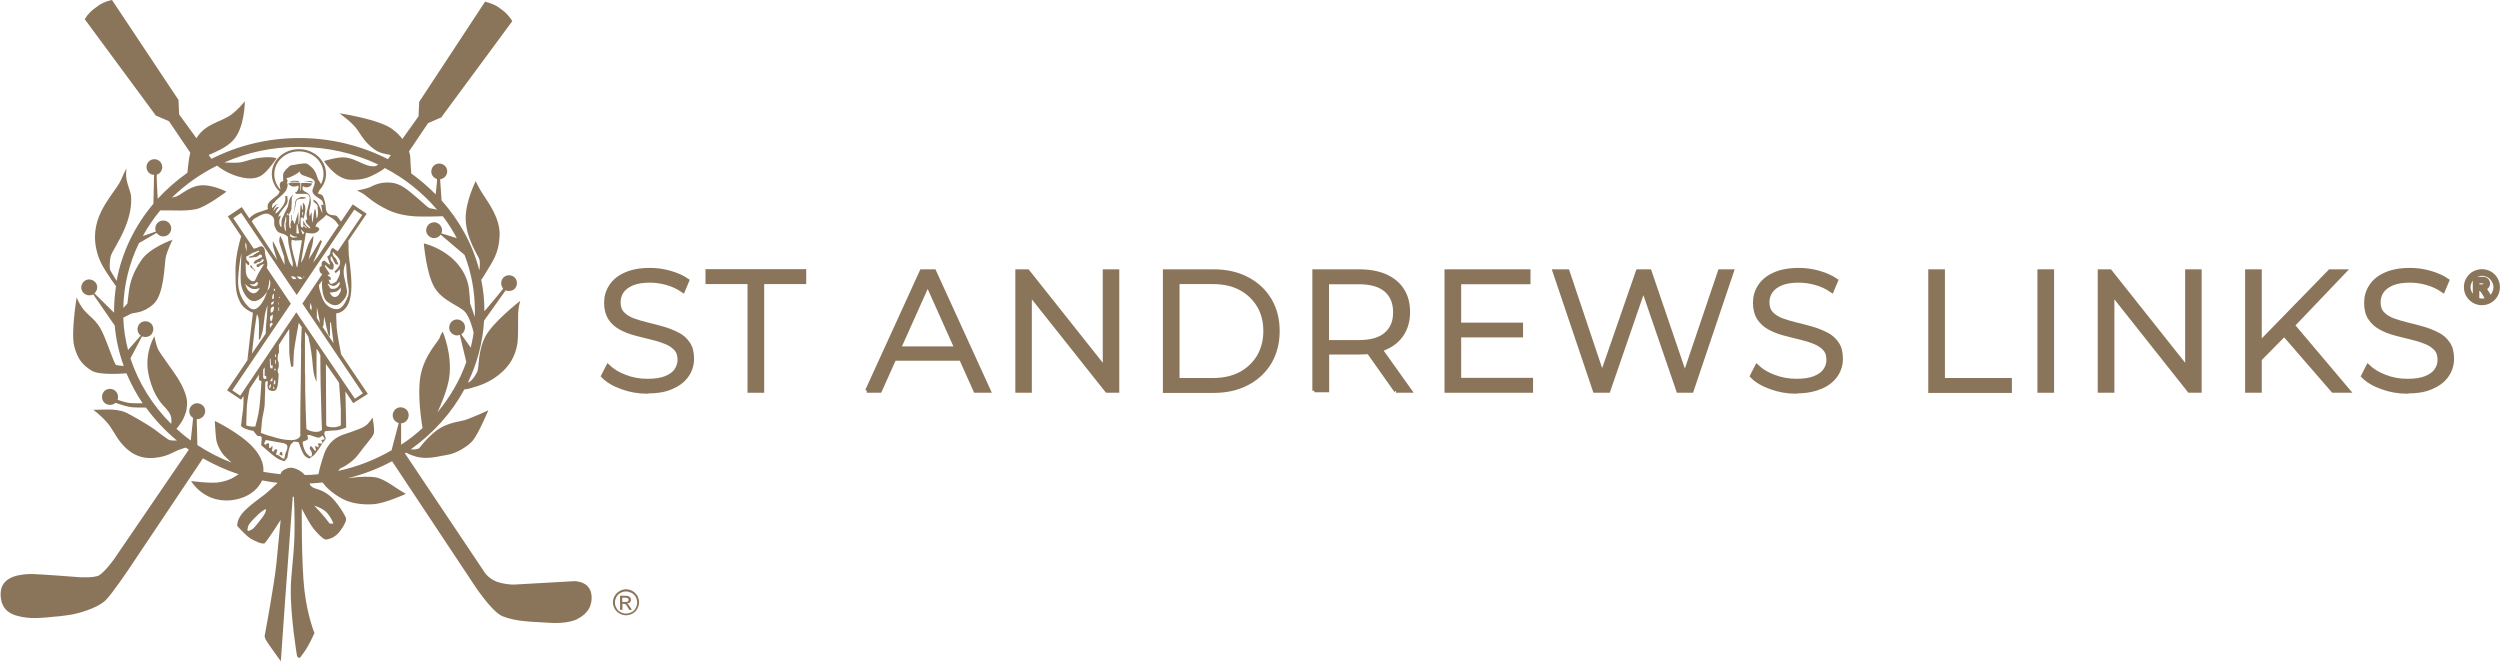
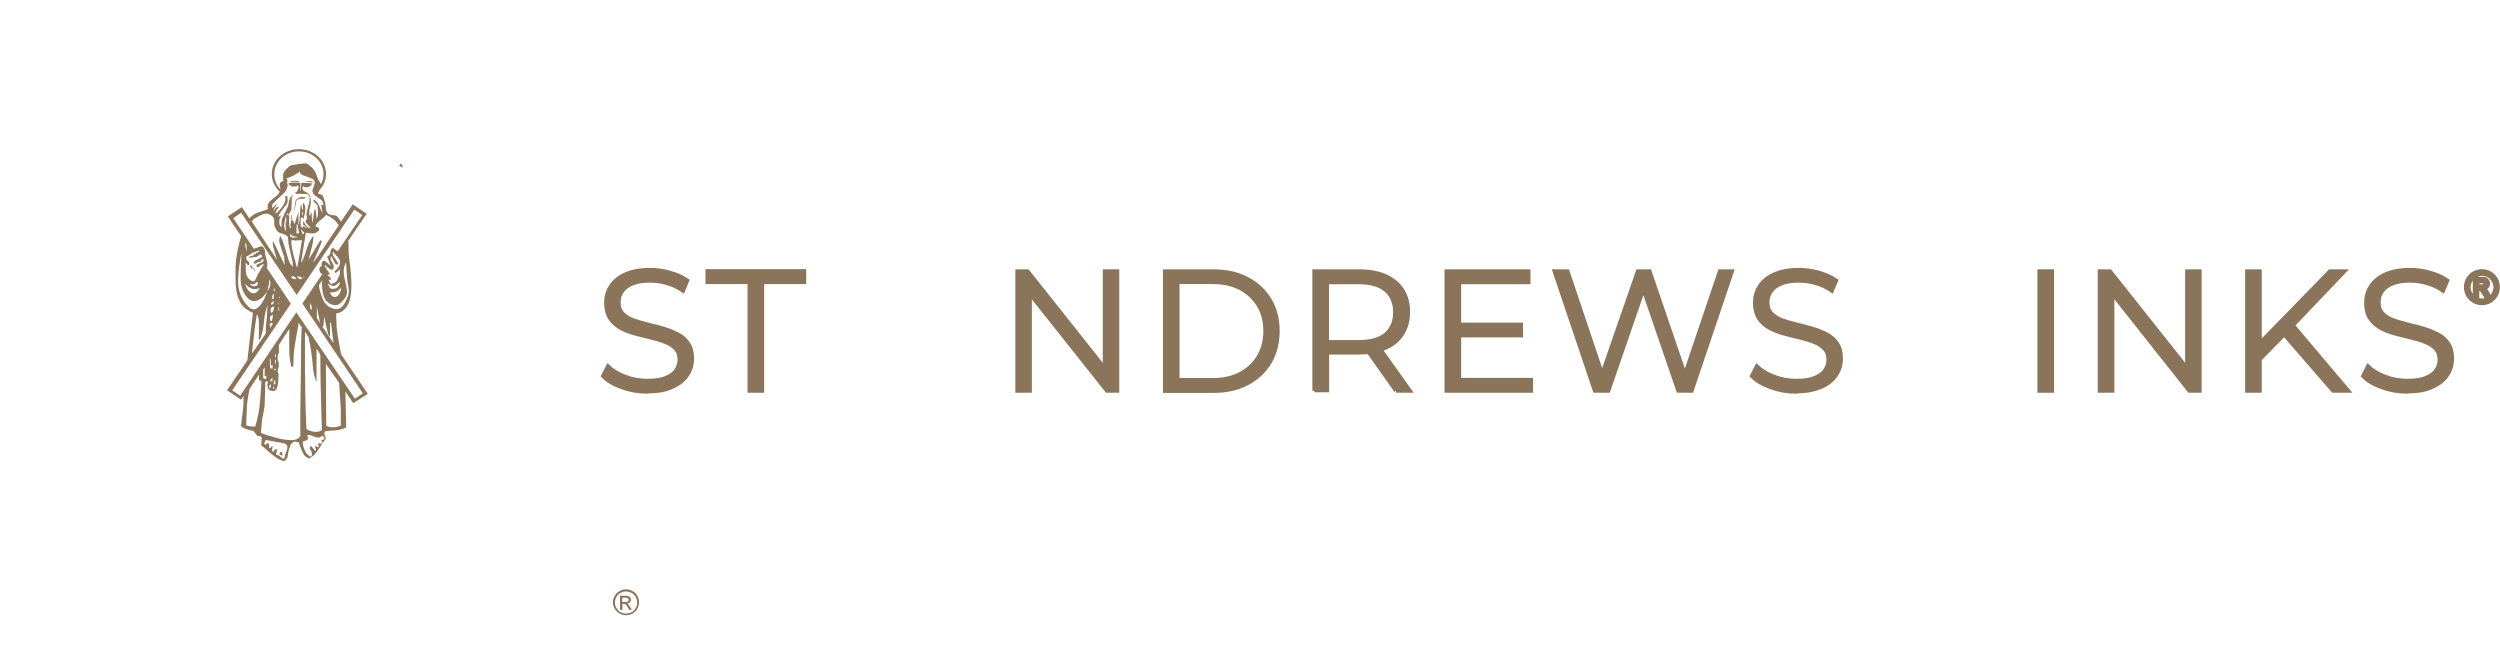
<svg xmlns="http://www.w3.org/2000/svg" id="Layer_1" data-name="Layer 1" viewBox="0 0 157.57 41.7">
  <defs>
    <style>
      .cls-1, .cls-2, .cls-3 {
        fill: #8b755a;
      }

      .cls-2 {
        stroke: #8b755a;
        stroke-miterlimit: 10;
        stroke-width: .25px;
      }

      .cls-3 {
        fill-rule: evenodd;
      }
    </style>
  </defs>
  <path class="cls-3" d="M16.07,17.01s-.11-.09-.15-.15-.1-.16-.1-.16c0,0-.08,.05-.04,.12s.15,.12,.2,.15,.08,.14,.08,.14h.02s0-.1,0-.1h0Z" />
  <path class="cls-3" d="M18.84,11.44s-.04-.05-.28-.05c-.21,0-.33,.11-.33,.11,0,0,.14-.04,.3-.05,.18,0,.22,.03,.22,.03h.1v-.03h0Z" />
  <path class="cls-3" d="M19.27,12.48s-.04,.04-.2,.05c-.15,0-.23,0-.29,.04-.03,.02-.09,.04-.11,.12-.03,.08-.04,.22-.05,.31-.03,.16-.14,.56-.14,.56,0,0,.05-.25,.08-.41s.02-.24,.04-.37c.02-.1,.03-.18,.12-.24,.09-.06,.19-.12,.31-.12s.23,.02,.23,.02v.04h0Z" />
  <path class="cls-3" d="M17.59,28.65s.09,.02,.12,.04c.04,.02,.09,.03,.09,.03,0,0,0-.11,0-.15,0-.05-.1-.14-.13-.07-.05,.09-.07,.16-.07,.16h0Z" />
-   <path class="cls-3" d="M36.35,39.03c.24-.11,.46-.26,.63-.47,.2-.23,.3-.52,.31-.83,.04-1.15-1.11-1.1-1.11-1.1l-3.7,.21s-.35,.04-.96-.11c-.6-.14-.94-.6-.94-.6l-5.06-7.56s.04-.03,.07-.04c.23,.12,.55,.25,.86,.3,.68,.11,1.41-.12,1.68-.15,.65-.08,1.45-.61,1.7-.95,.36-.47,.95-1.87,.95-1.87,0,0-1.03,.48-1.53,.63-.25,.07-.89,.13-1.49,.48-.59,.35-1.09,.96-1.35,1.29-.18,.07-.36,.08-.52,.06,1.41-1,2.57-2.29,3.38-3.78,.1,0,.22-.03,.34-.06,.53-.14,1.18-.34,1.83-.86,.66-.52,1.04-1.15,1.17-1.97,.07-.51,.03-1.33,.05-1.95,.02-.38,.13-.74,.13-.74,0,0-1.71,1.32-2.2,2.25-.48,.92-.39,1.94-.5,2.19-.11,.26-.32,.57-.52,.68-.03,0-.05,.03-.08,.03,.58-1.2,.94-2.52,1.02-3.9l1.36-1.91c.14,.06,.32,.06,.48-.03,.23-.14,.3-.46,.16-.69s-.46-.3-.69-.16c-.23,.14-.3,.46-.16,.69,.02,.03,.04,.05,.05,.07,.02,.03-.94,1.16-1.18,1.44,0-.68-.06-1.34-.2-1.98,.09-.13,.2-.29,.3-.47,.41-.68,.81-1.19,.86-2.3,.05-1.11-.73-2.12-1-2.55-.29-.43-.51-.9-.51-.9,0,0-.65,1.29-.63,2.37,.02,1.24,.79,2.32,.86,2.55,.06,.19,.03,.51,0,.7-.42-1.65-1.26-3.15-2.38-4.41l-.09-1.33c.16-.02,.31-.12,.39-.27,.13-.25,.03-.55-.22-.67s-.55-.03-.67,.22c-.13,.25-.03,.55,.22,.67,.03,.02,.05,.03,.08,.04,.02,0-.03,.51-.08,.96-.48-.48-.99-.92-1.54-1.32-.03-.36-.06-.83-.06-1.01,0-.09-.03-.22-.08-.38l1.2-1.78,.83-.36,4.48-6.07s-.23-.4-.61-.68l-.27-.2c-.39-.26-.84-.34-.84-.34l-4.15,6.31-.04,.91-1.02,1.43c-.16-.22-.37-.43-.63-.62-.84-.63-3.34-1-3.34-1,0,0,.85,.59,1.17,1.09,.32,.5,.5,.77,.99,1.15,.44,.34,.8,.3,1.08,.4l-.18,.25c-1.66-.84-3.56-1.33-5.58-1.33s-3.89,.48-5.54,1.31l-.18-.24c.39-.18,1.08-.43,1.54-.92,.75-.8,.74-2.47,.74-2.47,0,0-.51,.65-1.01,.95-.51,.29-.84,.36-1.34,.67-.3,.19-.52,.42-.7,.71l-1.09-1.5-.04-.91L7.06,0s-.47,.08-.84,.34l-.27,.2c-.38,.27-.61,.67-.61,.67l4.48,6.07,.83,.36,1.34,1.98c-.1,.44-.15,.98-.18,1.27-.68,.48-1.31,1.03-1.87,1.64-.03-.44-.08-1.52-.06-1.52,.13-.04,.24-.13,.3-.27,.12-.25,0-.55-.24-.66-.25-.12-.55,0-.66,.24-.12,.25,0,.55,.24,.66,.06,.03,.13,.04,.19,.04l-.04,1.82c-1.17,1.39-1.99,3.05-2.32,4.86-.13-.21-.39-.63-.41-.69-.04-.09-.03-.54,.03-.83,.06-.28,.57-.99,.91-1.82,.34-.83,.42-1.46,.38-2.01-.02-.23-.22-.69-.28-1.01-.07-.44,0-.72,0-.72,0,0-.11,.13-.33,.67s-.98,1.31-1.39,2.3c-.37,.9-.28,1.65-.21,2.01,.11,.59,.33,1.06,.64,1.53,.22,.34,.48,.73,.62,.91-.07,.5-.12,1.01-.12,1.54v.13l-1.24-1.22s.09-.09,.12-.15c.13-.25,.03-.55-.22-.67-.25-.13-.55-.03-.67,.22-.13,.25-.03,.55,.22,.67,.15,.08,.33,.07,.48,0l1.35,1.96c.08,.88,.27,1.73,.57,2.55-.15-.02-.39-.04-.47-.06-.13-.03-.48-1.21-.88-2.08-.37-.81-.88-.99-1.26-1.52-.26-.38-.36-.66-.36-.66,0,0-.37,2.24-.15,3.08s.55,1.19,1.09,1.53c.46,.29,1.81,.2,2.2,.17,.28,.66,.62,1.3,1.02,1.89-.25,0-.74,0-.91-.03-.22-.04-.62-.17-.67-.19,.02-.05,.03-.12,.03-.18,0-.28-.22-.51-.51-.51s-.5,.22-.5,.51,.22,.5,.5,.5c.14,0,.27-.05,.35-.13,0,0,.63,.22,.89,.26,.2,.04,.75,.04,1.03,.04,.56,.77,1.21,1.46,1.95,2.08-.15,0-.33,0-.46-.03-.13-.04-.69-.48-.96-.68-.27-.21-1.54-.96-1.87-1.09s-.78-.16-1-.16-.98,.02-.98,.02c0,0,.48,.35,.89,.83,.28,.32,.54,.86,.8,1.18,.25,.31,.83,1.02,1.87,1.03,1.03,0,1.51-.41,1.85-.52,.16-.05,.3-.11,.42-.14,.06,.04,.13,.09,.19,.13l-4.73,6.93s-.55,.76-.92,.99c-.3,.18-1.26,.12-1.26,.12,0,0-2.29-.18-2.95-.2-.66,0-1.96,.09-2,1.2-.02,.53,.15,1.02,.64,1.28,.13,.06,.25,.12,.39,.15,.81,.24,1.63,.13,2.46,.05,.11,0,.21-.02,.31-.03,.2-.03,.39-.04,.58-.08,.48-.07,1.69-.4,2.22-.9,.39-.36,1.53-2.06,1.53-2.06l4.62-6.9c.71,.4,1.45,.74,2.25,1-.04,.03-.07,.05-.11,.07-.16,.1-.39,.3-1.06,.43-.5,.11-1.83-.07-1.83-.07,0,0,.9,1.56,2.84,1.16,1.03-.22,1.47-.83,1.64-1.2,.32,.06,.65,.12,.98,.15-.23,.22-.58,.55-.82,.74-.21,.16-1.09,.78-1.43,1.21s-.3,.77-.3,.77c0,0,.5,.56,.79,.76,.26,.18,.85,.44,.95,.32,.29-.34,1-1.46,1-1.46,0,0-.13,1.25-.26,2.66-.14,1.42-.74,4.59-.74,4.59,0,0-.05,.09,.07,.32,.13,.23,.94,1.34,.94,1.34,0,0,.2-2.92,.27-3.85s.48-6.52,.48-6.52h.07s.08,1.24,.03,2.67c-.04,1.11-.22,2.34-.22,3.09-.04,1.72,.39,4.28,.39,4.28,0,0,.12,.23,.24,.04,.05-.08,.27-.35,.44-.65,.22-.39,.42-.84,.42-.84,0,0-.43-1.02-.63-2.67-.2-1.65-.17-5.17-.17-5.17,0,0,.46,.91,.74,1.26,.21,.26,.54,.61,.73,.68,.12,.04,.42-.09,.52-.14,.29-.18,.42-.38,.53-.54s.31-.48,.27-.65c-.04-.18-.59-1.06-1-1.4-.41-.34-.75-.42-.96-.49-.22-.07-.31-.22-.31-.22l-.02-.09c.27,0,.54-.04,.81-.06,.19,.27,.56,.65,1.21,1.01,.54,.3,1.27,.41,2,.36,.73-.05,2.04-.65,2.04-.65,0,0-.44-.26-.66-.41s-.87-.61-1.35-.65c-.31-.03-.84-.04-1.46,.05-.08,0-.16,.02-.23,.03,1-.24,1.96-.61,2.83-1.08l5.09,7.67s1.16,1.81,1.87,2.1c.84,.34,1.8,.34,2.7,.4,.62,.05,1.4,.06,2.04-.22Zm-19.82-6.41c-.09,.12-.52,.7-.65,.75-.04,.02-.22,.13-.27,.07-.04-.04,.03-.26,.04-.3,.05-.18,.65-.74,.65-.74,0,0,.39-.34,.45-.3,.06,.06-.08,.35-.22,.52Zm4.13-.24c.28,.35,.35,.62,.35,.62h-.23s-.09-.12-.29-.37-.68-.76-.68-.76c0,0,.58,.16,.85,.51Zm4.58-5.7c.06,0,.13,0,.19-.03,.26-.1,.39-.39,.3-.65-.09-.26-.39-.39-.65-.3-.26,.1-.39,.39-.3,.65,.06,.16,.2,.28,.35,.31l-.45,1.72c-1.02,.59-2.15,1.04-3.36,1.3l.11-.15s.74-.3,1.18-.92c.38-.53,.85-1.02,.94-1.26,.09-.23-.07-1.03-.07-1.03,0,0-.2,.33-.42,.5-.22,.16-.46,.23-.94,.41-.48,.18-1.06,.24-1.52,1.01-.13,.22-.22,.5-.3,.76-.11,.35-.19,.68-.23,.89-.29,.03-.57,.05-.86,.05-.1-.12-.25-.25-.44-.34-.39-.18-.6-.15-.91,.04-.1,.06-.15,.16-.18,.25-.37-.04-.72-.09-1.08-.15,.03-.32-.04-.9-.67-1.57-.83-.89-2.39-1.64-2.39-1.64,0,0,.03,.69,.08,1.12,.04,.4,.33,.88,.53,1.09,.08,.08,.26,.25,.44,.42-.76-.3-1.49-.67-2.15-1.11l-.04-1.63c.06,0,.13,0,.19-.03,.26-.09,.4-.37,.32-.63-.09-.26-.37-.4-.64-.32-.26,.09-.4,.37-.32,.63,.04,.12,.12,.21,.22,.27h0s-.08,.87-.15,1.42c-.31-.22-.61-.47-.9-.73,.16-.19,.35-.45,.45-.67,.17-.42,.18-.39,.22-.88,.04-.49-.3-1.18-.57-1.62s-1.12-1.56-1.25-1.83c-.13-.27-.24-.83-.24-.83,0,0-.6,.95-.4,2.22,.21,1.27,.78,1.96,.98,2.16,.19,.21,.43,.45,.48,.74,.02,.13,.02,.28,0,.4-1.17-1.16-2.05-2.57-2.57-4.13l.73-1.39c.14,.06,.32,.06,.48-.03,.23-.14,.3-.46,.16-.69s-.46-.3-.69-.16-.3,.46-.16,.69c.04,.05,.08,.11,.13,.14l-.8,.91c-.17-.65-.28-1.34-.3-2.04,.2-.1,.39-.2,.48-.24,.2-.1,.74,0,1.42-.61s.69-2.49,.77-2.92c.08-.42,.43-1.14,.43-1.14,0,0-1.43,.49-1.97,1.3-.55,.81-.71,1.44-.78,1.97s-.09,.75-.09,.75l-.26,.28c.03-1.45,.38-2.84,.99-4.09l1.11-.64c.09,.13,.24,.22,.42,.22,.28,0,.5-.22,.5-.5s-.22-.5-.5-.5-.5,.22-.5,.5c0,.06,0,.13,.04,.19l-.83,.29c.31-.57,.69-1.12,1.1-1.62,.13,0,.26,0,.39,0,.62,0,1.26,.05,1.88-.08,.62-.13,1.9-1.1,1.9-1.1,0,0-.93-.49-1.69-.39-.75,.1-1.21,.66-1.58,.73-.05,0-.11,.02-.17,.04,.83-.81,1.78-1.49,2.85-2.02,.23,.18,.58,.42,1.04,.59,.85,.31,1.42,.27,1.8,0,.39-.27,.91-1.05,.91-1.05,0,0-.23-.12-.91-.05s-.94,.22-1.29,.29c-.35,.07-.89,.03-1.09,.02,1.43-.63,3.01-.98,4.7-.98,1.79,0,3.5,.4,5,1.11-.06,.05-.14,.1-.22,.11-.2,0-.29,.02-.66-.13s-.81-.41-1.27-.43c-.47-.02-1.27,.23-1.27,.23,0,0,.7,1.12,1.63,1.18,.9,.04,1.29-.2,1.74-.43,.22-.12,.37-.22,.46-.31,1.27,.66,2.39,1.56,3.3,2.63-.13-.04-.29-.07-.39-.08-.18-.02-.29-.18-.88-.68s-1.04-.91-1.67-.95c-.68-.06-1.12,.21-1.32,.3-.21,.09-.79,.2-.79,.2,0,0,.29,.13,.43,.23,.23,.16,.63,.57,1.54,1,.79,.38,1.72,.41,2.12,.41,.3,0,1.02,0,1.32-.02,.33,.44,.63,.9,.88,1.38l-.97-.3c.03-.06,.04-.13,.04-.19,0-.28-.22-.5-.49-.51-.28,0-.5,.22-.51,.49s.22,.5,.49,.51c.17,0,.33-.08,.42-.22l1.51,1.28c.42,1.09,.65,2.29,.65,3.52,0,.13,0,.26,0,.39l-.3-.85s-.03-.82-.13-1.24c-.54-2.05-2.79-2.55-2.79-2.55,0,0,.16,1.91,.67,2.77,.5,.86,1.6,1.17,1.94,1.56,.27,.31,.47,1.02,.53,1.29-.04,.32-.11,.64-.18,.95l-.6-.84c.05-.04,.11-.07,.14-.13,.16-.22,.13-.54-.1-.7-.22-.17-.54-.13-.7,.1s-.13,.54,.1,.7c.14,.11,.31,.13,.47,.07l.41,1.71c-.41,1.16-1.03,2.22-1.82,3.17,.2-.43,.62-1.39,.74-2.17,.22-1.49-.41-2.92-.41-2.92,0,0-.12,.17-.19,.39-.07,.22-1,1.12-1.22,2.47-.19,1.18,.08,2.84,.14,3.22-.41,.38-.86,.74-1.35,1.05v-1.37Z" />
  <path class="cls-3" d="M25.27,10.29s.05,.08,.07,.13,.04,.1,.04,.15c-.07-.04-.14-.09-.22-.13l.1-.14Z" />
  <path class="cls-3" d="M12.53,10.4v.02s0,0-.02,.02c0-.02,0-.03,.02-.04Z" />
  <path class="cls-3" d="M19.73,11.5s0-.08-.16-.09c-.21,0-.4,.06-.4,.06h0s.24-.02,.32,0c.07,0,.13,.03,.13,.03h.11Z" />
-   <path class="cls-3" d="M20.72,16.89s.07,.06,.12,.09l.19-.29c-.04-.08-.09-.17-.12-.23l-.25,.38,.06,.05h0Z" />
-   <path class="cls-3" d="M21.09,16.5l.04,.05,.1-.15c-.04-.06-.08-.13-.12-.18,0,0,0-.02-.02-.03l-.08,.12c.02,.07,.05,.15,.08,.19h0Z" />
  <path class="cls-3" d="M16.68,16.67l-.1-.14s-.03,.02-.04,.03c-.03,0-.1,.04-.17,.08l.06,.1s.04-.04,.05-.05c.03-.04,.15-.04,.19,0h0Z" />
  <path class="cls-3" d="M16.5,16.4l-.07-.1c-.06,.04-.14,.07-.21,.1l.1,.14c.07-.05,.15-.12,.17-.13,0,0,0,0,0,0h0Z" />
  <path class="cls-3" d="M19.64,19.31v.25l-.05-.06-.06-.1,.04-.32,.07,.23h0Zm-2.05,.05v.23h-.04s0-.22,0-.22h.04Zm-.02-.57s0-.04,.02-.06,.04-.03,.04-.03v.08h-.05Zm0,.22v.18s-.04,0-.04,0l.04-.18h0Zm-.38,1.42l-.17,.24-.02-.24s.08-.09,.13-.09c.04,0,.06,.09,.06,.09h0Zm0-.61s0,.09,0,.16-.07,.33-.13,.27c-.05-.06-.04-.29-.04-.29l.16-.14h0Zm-.04-.46c.06-.05,.12-.03,.12-.03,0,0,0,.13-.03,.22s-.09,.15-.13,.15-.05-.02-.05-.02v-.21s.03-.07,.09-.13h0Zm.11-.38v.04s0,.04-.04,.12c-.04,.07-.13,.06-.13,.06v-.09s0-.03,.04-.05c.05-.03,.12-.08,.12-.08h0Zm0-.65v-.15l.07,.04s0,.05,0,.09c-.02,.03-.06,.02-.06,.02h0Zm0,.22v.25s0,.02-.04,.04c-.04,.02-.06,0-.06,0v-.16s.04-.1,.04-.13c0-.04,.05-.02,.05-.02h0Zm-.28-.94s.1,.12,.04,.4c-.04,.22-.17,.31-.17,.31,0,0,.04-.13,.09-.37,.04-.22,.04-.35,.04-.35h0Zm1.7,2.07l-3.54,5.26-.5-.34,3.69-5.46-1.52-2.26c.02-.06,.04-.15,.04-.24,0-.12-.06-.31-.11-.5-.05-.18-.03-.3-.06-.41-.04-.13-.13-.22-.24-.21-.12,.02-.22,.11-.34,.13l-.11,.02-1.29-1.92,.5-.34,3.5,5.18,3.63-5.38,.5,.34-1.54,2.28s-.07-.04-.11-.06c-.09-.06-.21-.23-.3-.06s-.04,.21-.09,.31-.17,.15-.17,.15l.23,.59-.39-.33s-.15,0-.18,.13,0,.22,0,.22c0,0-.15,0-.15,.17,0,.18,.06,.26,.13,.29,.02,0,.04,.03,.05,.04l-1.25,1.85,3.81,5.66-.5,.34-3.69-5.44h0Zm2.8,7.13s-.18,.12-.47,.12-.33-.05-.39-.06-.06-.13-.06-.13l-.02-3.8,.83,1.18s.1,1.4,.11,1.67c0,.28,0,1.04,0,1.04h0Zm-2.26-3.26c0-1.32,0-2.49,0-2.65l.22,.33c0,.06,.06,.3,.1,.49,.04,.22,.09,.5,.13,.87,.04,.37,.06,.77,.12,1,.05,.23,.16,.49,.16,.49v-2.1s.12,.16,.12,.16l.12,.24s0,1.54,.04,2.62c.02,1.07,.06,2.1,.06,2.1,0,0-.16,.16-.5,.11-.35-.05-.48-.18-.48-.18,0,0-.09-2.08-.08-3.49h0Zm1.08,4.3c.04,.05,0,.11,0,.11l-.27-.02,.06,.17-.04,.09s-.11-.08-.16-.08c-.06,0-.03,.07,0,.13,.02,.07,.02,.13,.02,.13l-.06,.04s-.1-.15-.19-.26c-.09-.1-.13,.04-.14,.08s.05,.12,.05,.12c0,0,.11,.14,.09,.3-.02,.14-.1,.12-.1,.12,0,0-.26-.12-.39-.48-.09-.25-.1-.46-.1-.46,0,0,.29-.09,.33-.15,.04-.07-.04-.27-.04-.27h.19s.13,.06,.27,.1c.13,.04,.19,.07,.28,.06s.21-.12,.21-.12c0,0,.07,.04,.09,.09,.02,.05,.07,.13,.07,.13l-.22,.06s.03,.05,.06,.11h0Zm-3.24-3.65s.03,.05,.02,.09-.04,.16-.04,.16c0,0-.04,.02-.06,.02s0-.17,0-.17l.09-.1h0Zm.11-.41v.24h-.13v-.06s.13-.18,.13-.18h0Zm-.1-.57s-.05-.07-.05-.12c0-.04-.02-.44-.02-.44l.05-.09,.02,.42s.02,.05,.04,.06c.03,0,.07-.05,.07-.05v.22s-.09,0-.12,0h0Zm.22,1.19v.1h-.07v-.16s.03,0,.03,0v.08l.04-.02h0Zm.06-.45v.25s-.11,.02-.11,.02l.04-.26h.06Zm.02-.74v.12s-.08,0-.08,0v-.1h.08Zm-.03-.7v-.18l.05-.02v.19s-.05,0-.05,0h0Zm.04,.15v.26h-.05v-.25h.05Zm-.71,.95c0,.05,.03,.09,.05,.09s.06-.04,.06-.04v.21s-.11,0-.13,0c-.03,0-.05-.04-.06-.11s0-.49,0-.49l.09-.13s0,.41,0,.48h0Zm2.31-1.72c0,.64-.04,3.18-.05,3.91s0,1.65,0,1.65c0,0-.08,.35-.79,.27-.7-.07-.93-.22-1.12-.25-.19-.04-.58-.2-.58-.2,0,0,.06-.54,.07-.74s.14-.66,.17-.99c.02-.32,.04-1.47,.04-1.47,0,0,.12-.1,.14-.05,.04,.04,0,.13,0,.21s-.03,.34,.23,.39c.25,.05,.35-.06,.4-.3,.05-.23,.07-.67,.07-.73s-.05-.11-.06-.22c0-.1,.07-.22,.07-.29v-.23s-.07-.1-.07-.2c0-.11,0-.24,.02-.3,.04-.05,.06-.15,.06-.15v-.48l.65-1v1.41c0,.29,.1,.94,.13,.98,.02,.04,.12-.02,.13-.08s0-.5,.04-.91c.04-.4,.3-1.78,.3-1.78l.19,.27s-.04,.64-.05,1.27h0Zm-.91,6.51c-.08,.13-.11,.27-.12,.34l-.02,.15h-.11s-.05-.03-.17-.13c-.12-.11-.25-.11-.25-.11l.02-.12c0-.06,.06-.13,.06-.13l-.03-.08s-.08-.02-.12,0c-.04,.03-.09,.14-.09,.14l-.1-.04,.04-.29-.04-.04-.07,.12-.1,.02-.02-.3s-.04,0-.09,0-.13,.1-.13,.1l-.09-.08,.11-.23,1.06,.19s.13,.02,.22,.08c.11,.07,.1,.27,.03,.39h0Zm-1.96-1.54s-.08,.04-.35,0c-.27-.04-.24-.08-.24-.08,0,0,.02-.78,.04-1.18,.02-.4,.17-1.1,.17-1.1l.6-.91s-.05,.32,.02,.37,.13,.04,.13,.04c0,0-.07,1.2-.13,1.66-.05,.47-.25,1.18-.25,1.18h0Zm-.23-4.6s.1-.88,.15-1.35,.16-1.11,.16-1.11c0,0,.09,.06,.12,.37,.03,.3,0,1.21,0,1.21,0,0,.04,.04,.07,0s.14-.37,.18-.55c.04-.17,.09-.75,.13-.98,.04-.22,.17-.65,.17-.65,0,0-.03,.77-.07,1.07-.04,.3-.04,.74-.04,.74l-.86,1.25h0Zm-.4-6.63c0-.1-.04-.36-.04-.36l.06,.09,.04,.06v.42s-.04-.13-.05-.22h0Zm.27,2.26s.15,.03,.22,.02,.13-.07,.19-.13,.1,.05,.09,.09-.03,.15-.22,.16c-.19,0-.29-.14-.29-.14h0Zm.04,.26c.29,.15,.58-.02,.58-.02,0,0-.17,.47-.53,.31-.3-.13-.39-.58-.39-.58,0,0,.05,.13,.34,.29h0Zm-.05-1.94c.06,.04,.14,0,.21,0s.32-.13,.43-.17c.11-.04,.17,.12,.12,.16-.06,.04-.33,.17-.39,.2-.06,.03-.14,.16-.13,.18s.12,.04,.17,0c.05-.03,.27-.2,.3-.22s.18-.03,.18,0c0,.03-.06,.14-.12,.16-.04,.02-.28,.13-.32,.15-.04,.02-.04,.08,0,.12,.04,.04,.07,.04,.11,.03,.04-.02,.13-.15,.17-.18,.03-.03,.18-.03,.2,0h0s-.05,.05-.11,.12h0s0,.03-.02,.04h0s-.02,.03-.02,.04h0c-.04,.06-.09,.15-.17,.27-.11,.17-.24,.5-.28,.56-.04,.05-.17,.05-.22,.03-.04-.03-.21-.16-.24-.22s-.1-.18-.11-.3-.02-.65-.02-.65c0,0,.13,.18,.18,.18s.06-.07,.05-.13-.05-.11-.13-.17c-.07-.07-.06-.17-.06-.22,0-.05,.06-.06,.11-.08,.03-.02,.17-.11,.27-.17h0s.02-.02,.03-.03c0,0,0,0,.02,0,0,0,0,0,0,0,0,0,0,0,0,0h.04c.07-.03,.32-.13,.32-.13l.04,.05s-.38,.24-.4,.26-.08,.04-.19,.06c-.11,0-.08,.07-.03,.11h0Zm.07,3.23c-.1-.04-.88-.68-.8-1.89s.21-1.58,.21-1.58c0,0-.09,1.35-.04,1.86,.06,.51,.41,1.13,.82,1.14,.48,0,.83-.6,.83-.6,0,0-.13,.49-.41,.83-.3,.38-.51,.29-.61,.24h0Zm2.5-1.85h0l-.07-.11s.07,.11,.07,.11h0Zm-2.17-3.88c.22-.13,.57-.34,.82-.22,.25,.13,.3,.21,.32,.38s-.04,.26,.07,.48,.16,.27,.32,.33c.16,.06,.24,.05,.35,.14,.11,.09,.13,0,.14,.27s.07,.48,.15,.85c.09,.37,.14,.61,.14,.61v.26s-.18-.16-.29-.52c-.11-.36-.31-1.06-.36-1.16-.04-.1-.14-.27-.14-.27,0,0-.1,.21-.04,.45,.07,.25,.29,.86,.29,.86l.03,.52s-.29-.57-.42-.87-.32-.63-.32-.63c0,0-.04,.15,.04,.44s.22,.74,.22,.74l-1.59-2.42s.03-.12,.26-.24h0Zm1.87,.86s-.13-.17-.09-.47c.02-.14,.09-.46,.09-.46h.03v.34s-.04,.06-.04,.11c0,.03,.02,.48,.02,.48h0Zm.15-1.08s-.08,.08-.08,.08l-.02-.02,.07-.13s.03,.04,.03,.07h0Zm.88-.13h.07l-.02,.2h-.04s0-.2,0-.2h0Zm-1.79-.55c.12-.18,.2-.24,.39-.41,.2-.17,.37-.34,.43-.49,0,0,.07-.21,.06-.28,0-.07-.05-.11-.05-.11,0,0,.05-.03,.04-.14-.02-.12-.07-.13-.07-.13l.02-.03s.14-.02,.42-.16c.29-.15,.39-.26,.39-.26,0,0,.03,.18,.22,.24,.19,.07,.48,.16,.57,.22,.1,.05,.19,.14,.16,.3-.03,.16-.13,.35-.14,.43,0,.08,0,.22,.28,.41s.3,.19,.35,.28,.07,.26,.07,.26c0,0-.02-.04-.05-.04-.03,0-.1,0-.1,0,0,0,.04,.2,.05,.3,.02,.09,.03,.23,.03,.23,0,0-.1-.2-.15-.34s-.13-.27-.18-.34c-.05-.07-.18-.17-.2-.17-.03,0-.04,0-.04,0l.02,.12s.11,.1,.16,.14,.1,.13,.1,.15c0,.02-.02,.08-.02,.08,0,0,.04,.2,.03,.36,0,.17-.06,.31-.06,.31h-.03s-.03-.3-.04-.39c0-.1-.06-.22-.06-.22,0,0-.08,.27-.09,.46,0,.19-.09,.45-.09,.45l-.03-.65h-.03s-.02,.08-.04,.13c-.02,.05-.05,.1-.05,.1,0,0-.03-.12-.03-.27,0-.15,.06-.28,.09-.5s-.02-.46-.05-.53c-.04-.07-.13-.15-.13-.15-.06-.05-.14-.08-.22-.13-.1-.06-.12-.13-.12-.17,0-.03,.02-.09,.02-.11s.02-.04,.02-.04c0,0,.13,.13,.35,.05s.21-.22,.21-.22c0,0-.24-.03-.34-.03-.09,0-.33,0-.33,0l-.03,.48h-.03v-.48s-.15-.02-.18-.02-.26,0-.35,0c-.08,0-.24,.07-.24,.07,0,0,.15,.17,.34,.18,.17,0,.26-.05,.26-.05l.04-.02,.02,.14s-.03,.12-.08,.2c-.05,.09-.14,.1-.14,.1,0,0,0,.03,.02,.05,0,.02,.08,.04,.08,.04,0,0,.24,0,.43,0h.06s.18-.02,.25,.07,.1,.16,.07,.33c-.02,.17-.16,.66-.18,.77-.04,.18,.04,.45,.04,.45h-.09s-.03,.11,0,.18,.22,.23,.25,.29,.04,.09,.04,.09c0,0-.06-.02-.09-.03s-.15-.09-.24-.23c-.08-.14-.13-.25-.13-.25v.29s.02-.02,.04,0c.03,0,.18,.17,.18,.17,0,0,0,.03-.02,.03s-.15-.14-.17-.15-.03-.02-.03-.02c0,0,.02,.06,0,.09-.02,.03-.06,.05-.06,.05,0,0-.08-.06-.1-.13,0-.07,0-.48,0-.48,0,0,.07-.04,.11-.04,.04,0,.04,.14,.04,.14,0,0,.12-.3,.14-.57,.04-.41-.15-.49-.15-.49v.44s-.04,0-.04-.02c0-.03-.07-.31-.07-.31,0,0-.04,.04-.04,.1,0,.06-.07,1.03-.09,1.12-.02,.07-.04,0-.04,0v-.76s-.16,.51-.18,.57c-.02,.05-.04,.19-.06,.19,0,0-.02-.03-.04-.05,0-.03-.03-.1-.03-.1,0,0-.04-.06-.06-.08-.03-.02-.04-.03-.04-.03v-.3s-.04,0-.04,.02v.28s.02,.04,.02,.05-.04,.02-.04,.05c0,.04-.04,.24-.04,.26,0,.03,.02,.06,.03,.07,0,.02,0,.12,0,.12,0,0-.08-.03-.1-.14s0-.57,0-.61-.03-.06-.04-.09c0-.03-.02-.06-.02-.06,0,0,.08,0,.15-.19,.08-.19,.05-.2,.05-.2l.02-.65s0-.04,.04-.08c.04-.04,.04-.14,.04-.14,0,0,0,.04-.04,.08-.04,.04-.13,.1-.18,.24-.05,.14-.08,.39-.1,.45-.02,.07-.21,.4-.26,.55-.06,.13-.15,.24-.15,.43s0,.33,0,.33c0,0-.1-.03-.13-.22-.04-.3,.07-.4,.07-.4v-.13s-.05,.04-.08,.06c-.02,.03-.04,.07-.04,.07,0,0-.02-.05,.03-.18,.05-.12,.35-.48,.42-.57s.11-.2,.12-.28c0-.07-.02-.31-.02-.31h-.14s.05,.21-.02,.38c-.07,.18-.13,.25-.22,.37s-.24,.28-.28,.3c-.04,.03-.09,.05-.09,.05,0,0,0-.07,.03-.13,.03-.06,.07-.15,.12-.19s.07-.09,.07-.09c0,0-.08,0-.11,0s-.06,.05-.1,.08-.12,.17-.12,.17c0,0-.04-.04,.07-.22s.2-.22,.2-.22c0,0-.09,0-.23,.12-.14,.13-.14,.15-.14,.15,0,0-.04-.16,.07-.34h0Zm.04-1.85c0-.79,.69-1.43,1.55-1.43s1.55,.64,1.55,1.43c0,.22-.06,.44-.16,.64-.04-.1-.14-.22-.18-.3-.05-.11-.05-.17-.12-.34-.06-.18-.22-.37-.27-.41s-.16-.16-.29-.23-.38,0-.48,0c-.1,0-.37,.08-.49,.08s-.21,.12-.31,.21c-.11,.09-.22,.26-.24,.34s0,.46,0,.46c0,0-.02,0-.09,.02-.06,0-.12,.11-.13,.18s.04,.22,.05,.33c-.24-.25-.39-.58-.39-.95h0Zm1.56,6.46s.09,0,.13,.05,.08,.11,.08,.11h-.2s-.16-.16-.16-.16h.14Zm.12-2.97l.13,.13c.05,.05,.09,.06,.09,.06l-.09,.12h-.03l-.11-.31h0Zm-.29,.25l.02-.57h.05l.1,.57h-.17Zm.04,.21v.03s-.21,.04-.3,.02c-.06-.02-.13-.08-.13-.08v-.16s.11,.13,.19,.15c.09,.04,.25,.04,.25,.04h0Zm-.03,2.67h-.22s-.04-.04-.08-.1c-.04-.05-.06-.07-.06-.07h.16s.08,.02,.13,.07c.04,.05,.06,.1,.06,.1h0Zm-.21-1.62c-.18-.61-.09-.86-.09-.86,0,0,.17,.05,.22,.05s.42-.02,.42-.02c0,0-.04,.32-.1,.6-.05,.27-.19,1.09-.19,1.09h-.04s-.05-.26-.23-.87h0Zm.71,1.46l-.04,.07s-.05-.06-.05-.06h.1Zm1.38-3.88s.3,.14,.48,.29c.14,.12,.26,.3,.3,.36l-1.35,2.01-.27,.35,.56-1.34-.07-.1-.12,.16c-.06,.08-.3,.53-.4,.68-.09,.15-.25,.39-.25,.39,0,0,.17-.66,.23-.89,.06-.23,.08-.6,.08-.6,0,0-.19,.22-.29,.45s-.2,.57-.29,.84c-.09,.27-.21,.4-.21,.4l.31-1.88s.39,.08,.57,.02c.18-.06,.29-.19,.27-.26-.03-.13-.25-.16-.25-.16,0,0,.08-.16,.13-.22s.14-.13,.31-.26c.17-.14,.25-.25,.25-.25h0Zm.16,4.48c-.03-.06-.08-.12-.08-.12l.03-.03s.23,.17,.38,.14c.15-.03,.3-.22,.3-.22h.07s-.04,.31-.31,.39c-.16,.04-.28,0-.31-.02s-.04-.09-.07-.15h0Zm.4,.37c.21-.05,.35-.28,.35-.28v.2s-.12,.39-.36,.4-.33-.29-.33-.29c0,0,.13,.02,.34-.04h0Zm-.09-1.62c0-.06-.18-.38-.2-.42-.02-.04,.02-.22,.02-.22,0,0,.04,.04,.07,.08,.02,.04,.08,.19,.12,.25l.1,.18s.11,.03,.14,.03,.04-.06,.02-.09-.15-.25-.25-.39-.1-.26-.1-.26l.03-.06s.08,.08,.14,.15c.03,.03,.04,.05,.06,.07,0,0,0,0,0,0h0s.02,.04,.04,.04h0s.03,.03,.04,.04c.04,.05,.09,.12,.12,.17,.04,.09,.08,.22,0,.39s-.31,.38-.31,.38l.07,.09s.07-.04,.1-.07c.04-.04,.16-.17,.16-.17,0,0,.04,.23,0,.34-.03,.1-.22,.45-.22,.45,0,0-.13,.06-.25,.12-.08,.04-.13,0-.18-.11-.04-.1-.05-.15-.05-.15,0,0,.05,.02,.08,.03s.05-.02,.05-.02c0,0,.02-.09,0-.13s-.18-.13-.18-.13v-.06h.13s-.02-.07-.06-.14c-.02-.03-.05-.08-.1-.14h0s-.02-.03-.03-.04-.02-.02-.03-.04c0,0,0,0,0-.02,0-.02-.02-.03-.03-.04-.04-.06-.07-.12-.07-.13,0-.06,.04-.04,.04-.04l.15,.14c.08,.07,.21,.16,.3,.13,.09-.04,.06-.13,.06-.19h0Zm-.88,3.56h0s-.19-.3-.19-.3v-.68s.2,.98,.2,.98h0Zm.86,1.28h0l-.67-.99-.02-.03,.06-.09,.04-.57s.23,1.09,.27,1.16c.04,.07,.1,.11,.1,.11v-.89s.06,.02,.06,.02l.16,1.27h0Zm.89-2.92c-.13,.41-.37,.72-.57,.77-.21,.06-.75-.03-1.01-.65-.22-.55-.23-.8-.23-.85l.21-.3c0,.08-.02,.15-.02,.18,0,.07,0,.88,.3,1.14s.63,.36,.91,.08,.32-.39,.36-.56c.04-.17-.02-.34-.06-.58s-.14-.49-.14-.79c0-.37,.15-.6,.15-.6,0,0,.05,.95,.09,1.23,.05,.29,.14,.53,.03,.94h0Zm1.27,6.12l-1.68-2.49c-.05-.28-.25-1.26-.28-1.69-.03-.49-.03-.89-.03-.89,0,0,.49,0,.77-.61,.28-.61,.18-1.63,.14-2.07-.04-.45-.13-.93-.13-1.31,0-.3,0-.51-.02-.58l1.16-1.71-.88-.59-.74,1.09c-.04-.07-.17-.26-.25-.34-.11-.1-.29-.03-.48-.12-.2-.09-.23-.34-.23-.47,0-.13-.09-.51-.17-.67s-.34-.15-.32-.18c0,0,.04-.1,.09-.2,.26-.28,.42-.64,.42-1.02,0-.87-.76-1.57-1.71-1.57s-1.71,.7-1.71,1.57c0,.43,.2,.83,.5,1.11-.04,.09-.09,.17-.14,.22-.08,.07-.45,.32-.56,.49-.11,.17-.04,.39-.04,.39,0,0-.36,.13-.64,.22s-.49,.31-.49,.31l-.04,.06-.48-.72-.88,.59,.84,1.25c-.12,.39-.37,1.3-.36,2.21,0,1.2,.06,1.47,.29,1.93,.22,.48,.81,.68,.81,.68l-.35,2.99,.32-.46-1.6,2.36,.88,.59,.16-.23c0,.06,0,.57-.03,.82-.04,.25-.13,1.06-.13,1.06,0,0,.06,.11,.32,.2,.26,.1,.45,.11,.45,.11,0,0,.19,.24,.24,.3,.05,.06,.16,0,.23,.05s.07,.1,.07,.1l-.04,.46,.43,.37c.14,.13,.39,.33,.57,.45,.18,.12,.47,.19,.47,.19l.18-.22s.05-.25,.08-.44c.04-.19,.14-.41,.14-.41l.19-.17,.3,.04s.18,.54,.31,.75c.13,.22,.38,.28,.38,.28l.3-.23s.26-.32,.39-.54c.13-.22,.26-.38,.3-.42s.03-.13,0-.18c-.04-.05-.06-.18-.06-.23s.05-.12,.05-.12c0,0,.22-.04,.61-.05,.39-.02,.72-.19,.72-.19l-.05-2.27,.49,.74,.9-.57h0Z" />
  <path class="cls-3" d="M16.09,16.21c.06-.03,.14-.06,.22-.09l-.12-.17c-.08,.05-.16,.11-.2,.13l.1,.13h0Z" />
  <path class="cls-1" d="M39.23,37.94h.18c.08,0,.14,0,.17-.04,.03-.03,.04-.05,.04-.1,0-.03,0-.05-.03-.07s-.04-.04-.06-.04-.07-.02-.14-.02h-.17v.27h0Zm-.15,.5v-.89h.3c.11,0,.18,0,.23,.03,.04,.02,.08,.04,.12,.09,.03,.04,.04,.08,.04,.13,0,.06-.03,.13-.07,.17-.04,.04-.11,.07-.19,.08,.04,0,.05,.03,.08,.04,.04,.04,.08,.1,.13,.18l.11,.17h-.17l-.08-.14c-.06-.11-.12-.18-.15-.21-.03-.02-.06-.03-.12-.03h-.08v.38h-.16Zm.37-1.16c-.12,0-.23,.03-.34,.09-.11,.06-.2,.14-.26,.26-.06,.11-.09,.22-.09,.35,0,.12,.03,.23,.09,.34,.06,.11,.14,.2,.26,.26,.11,.06,.22,.09,.35,.09,.12,0,.23-.03,.35-.09,.11-.06,.2-.14,.26-.26,.06-.11,.09-.22,.09-.34s-.03-.23-.09-.35c-.06-.11-.15-.2-.26-.26-.13-.06-.24-.09-.36-.09h0Zm0-.14c.14,0,.28,.04,.41,.11,.13,.07,.23,.17,.31,.3,.07,.13,.11,.27,.11,.41s-.04,.28-.11,.41c-.07,.13-.18,.23-.3,.3-.13,.07-.27,.11-.41,.11s-.29-.04-.41-.11c-.13-.07-.23-.18-.31-.3-.07-.13-.11-.27-.11-.41s.04-.29,.12-.41c.07-.13,.18-.23,.31-.3,.12-.07,.26-.11,.39-.11h0Z" />
  <g>
    <g>
      <path class="cls-2" d="M40.81,24.69c-.57,0-1.09-.09-1.61-.28-.51-.18-.91-.42-1.19-.71l.31-.61c.27,.26,.62,.48,1.07,.65,.45,.18,.92,.26,1.42,.26s.86-.06,1.16-.18c.3-.12,.52-.28,.65-.48s.21-.42,.21-.66c0-.3-.08-.53-.25-.71s-.39-.32-.66-.42c-.27-.11-.57-.2-.91-.28s-.66-.16-.99-.25c-.33-.09-.64-.21-.91-.36s-.5-.35-.66-.6-.25-.57-.25-.98c0-.38,.1-.72,.3-1.03s.5-.57,.91-.75c.41-.19,.93-.29,1.57-.29,.42,0,.84,.06,1.26,.18,.41,.12,.78,.28,1.08,.49l-.27,.64c-.32-.22-.66-.38-1.03-.48-.36-.1-.71-.15-1.05-.15-.45,0-.83,.06-1.12,.18-.3,.13-.51,.29-.65,.49s-.21,.44-.21,.69c0,.3,.08,.53,.25,.71s.39,.32,.66,.42c.28,.1,.58,.19,.91,.27s.65,.16,.99,.26c.32,.09,.63,.22,.91,.36,.28,.14,.5,.34,.66,.58,.17,.24,.25,.57,.25,.96,0,.37-.1,.71-.3,1.01-.2,.31-.51,.57-.92,.75-.39,.2-.91,.3-1.56,.3Z" />
      <path class="cls-2" d="M47.24,24.63v-6.85h-2.65v-.69h6.1v.69h-2.65v6.85h-.81Z" />
-       <path class="cls-2" d="M54.65,24.63l3.44-7.53h.79l3.44,7.53h-.84l-3.17-7.08h.32l-3.17,7.08h-.83Zm1.36-2.02l.23-.65h4.39l.23,.65h-4.85Z" />
      <path class="cls-2" d="M64.12,24.63v-7.53h.65l5.2,6.55h-.34v-6.55h.79v7.53h-.65l-5.2-6.55h.34v6.55h-.79Z" />
      <path class="cls-2" d="M73.42,24.63v-7.53h3.07c.81,0,1.51,.16,2.12,.48,.61,.32,1.08,.76,1.42,1.33,.34,.57,.5,1.22,.5,1.96s-.17,1.39-.5,1.96c-.34,.57-.81,1.01-1.42,1.33-.61,.32-1.31,.48-2.12,.48h-3.07Zm.8-.68h2.23c.66,0,1.25-.13,1.74-.39s.87-.63,1.15-1.09c.27-.47,.41-1,.41-1.6s-.13-1.15-.41-1.61-.65-.82-1.15-1.09c-.49-.26-1.07-.39-1.74-.39h-2.23v6.16Z" />
      <path class="cls-2" d="M82.84,24.63v-7.53h2.83c.64,0,1.18,.1,1.65,.3,.46,.21,.82,.5,1.06,.88,.25,.39,.37,.85,.37,1.39s-.13,.99-.37,1.37c-.25,.39-.6,.68-1.06,.88-.46,.21-1.01,.3-1.65,.3h-2.38l.36-.37v2.75h-.81v.02Zm.8-2.69l-.36-.38h2.36c.75,0,1.33-.16,1.71-.49,.39-.33,.58-.79,.58-1.39s-.2-1.07-.58-1.4c-.39-.33-.96-.49-1.71-.49h-2.36l.36-.38v4.53Zm4.35,2.69l-1.94-2.74h.86l1.95,2.74h-.87Z" />
      <path class="cls-2" d="M91.97,23.94h4.53v.69h-5.33v-7.53h5.17v.69h-4.37v6.15Zm-.08-3.48h3.98v.68h-3.98v-.68Z" />
      <path class="cls-2" d="M100.52,24.63l-2.54-7.53h.82l2.38,7.09h-.41l2.46-7.09h.74l2.42,7.09h-.39l2.4-7.09h.76l-2.54,7.53h-.84l-2.31-6.73h.22l-2.32,6.73h-.83Z" />
      <path class="cls-2" d="M113.22,24.69c-.57,0-1.09-.09-1.61-.28-.51-.18-.91-.42-1.19-.71l.31-.61c.27,.26,.62,.48,1.07,.65s.92,.26,1.42,.26,.86-.06,1.16-.18c.3-.12,.52-.28,.65-.48,.14-.2,.21-.42,.21-.66,0-.3-.08-.53-.25-.71s-.39-.32-.66-.42c-.27-.11-.57-.2-.91-.28s-.66-.16-.99-.25c-.33-.09-.64-.21-.91-.36s-.5-.35-.66-.6-.25-.57-.25-.98c0-.38,.1-.72,.3-1.03s.5-.57,.91-.75c.41-.19,.93-.29,1.57-.29,.42,0,.84,.06,1.26,.18,.41,.12,.78,.28,1.08,.49l-.27,.64c-.32-.22-.66-.38-1.03-.48-.36-.1-.71-.15-1.05-.15-.45,0-.83,.06-1.12,.18-.3,.13-.51,.29-.65,.49s-.21,.44-.21,.69c0,.3,.08,.53,.25,.71s.39,.32,.66,.42c.28,.1,.58,.19,.91,.27s.65,.16,.99,.26c.32,.09,.63,.22,.91,.36s.5,.34,.66,.58c.17,.24,.25,.57,.25,.96,0,.37-.1,.71-.3,1.01-.2,.31-.51,.57-.92,.75s-.91,.3-1.56,.3Z" />
-       <path class="cls-2" d="M121.66,24.63v-7.53h.8v6.85h4.22v.69h-5.02Z" />
      <path class="cls-2" d="M128.54,24.63v-7.53h.8v7.53h-.8Z" />
      <path class="cls-2" d="M132.34,24.63v-7.53h.65l5.2,6.55h-.34v-6.55h.79v7.53h-.65l-5.19-6.55h.34v6.55h-.8Z" />
      <path class="cls-2" d="M141.63,24.63v-7.53h.8v7.53h-.8Zm.69-1.87l-.04-.97,4.57-4.69h.91l-3.33,3.49-.45,.48-1.67,1.69Zm4.73,1.87l-3.25-3.75,.54-.58,3.66,4.33h-.95Z" />
      <path class="cls-2" d="M151.74,24.69c-.57,0-1.09-.09-1.61-.28-.51-.18-.91-.42-1.19-.71l.31-.61c.27,.26,.62,.48,1.07,.65,.45,.18,.92,.26,1.42,.26s.86-.06,1.16-.18c.3-.12,.52-.28,.65-.48,.14-.2,.21-.42,.21-.66,0-.3-.08-.53-.25-.71s-.39-.32-.66-.42c-.27-.11-.57-.2-.91-.28s-.66-.16-.99-.25c-.33-.09-.64-.21-.91-.36s-.5-.35-.66-.6c-.17-.25-.25-.57-.25-.98,0-.38,.1-.72,.3-1.03s.5-.57,.91-.75c.41-.19,.93-.29,1.57-.29,.42,0,.84,.06,1.26,.18,.41,.12,.78,.28,1.08,.49l-.27,.64c-.32-.22-.66-.38-1.03-.48-.36-.1-.71-.15-1.05-.15-.45,0-.83,.06-1.12,.18-.3,.13-.51,.29-.65,.49s-.21,.44-.21,.69c0,.3,.08,.53,.25,.71s.39,.32,.66,.42c.28,.1,.58,.19,.91,.27s.65,.16,.99,.26c.32,.09,.63,.22,.91,.36s.5,.34,.66,.58c.17,.24,.25,.57,.25,.96,0,.37-.1,.71-.3,1.01-.2,.31-.51,.57-.92,.75-.39,.2-.91,.3-1.56,.3Z" />
    </g>
    <path class="cls-2" d="M156.16,18.05h.22c.11,0,.18-.02,.22-.04,.04-.03,.05-.07,.05-.12,0-.03,0-.06-.03-.09s-.04-.04-.08-.05-.09-.02-.18-.02h-.21v.32h0Zm-.18,.61v-1.09h.38c.13,0,.22,0,.28,.03s.1,.05,.13,.11c.04,.05,.05,.1,.05,.16,0,.08-.03,.15-.09,.21-.05,.06-.13,.09-.22,.1,.04,.02,.07,.04,.09,.05,.04,.04,.1,.12,.16,.22l.13,.22h-.22l-.1-.17c-.08-.13-.14-.22-.19-.25-.04-.03-.08-.04-.14-.04h-.1v.46h-.17Zm.45-1.4c-.14,0-.28,.04-.41,.11-.13,.07-.24,.18-.31,.31s-.12,.28-.12,.42,.04,.29,.12,.42c.07,.13,.18,.23,.31,.31,.13,.07,.28,.11,.42,.11s.29-.04,.42-.11,.24-.18,.31-.31,.11-.27,.11-.42c0-.14-.04-.29-.12-.42-.08-.13-.18-.24-.31-.31-.14-.07-.29-.11-.42-.11h0Zm0-.17c.17,0,.34,.04,.5,.13,.16,.09,.29,.22,.38,.38,.09,.16,.13,.33,.13,.5s-.04,.34-.13,.5c-.09,.16-.22,.29-.38,.38s-.33,.13-.5,.13c-.18,0-.34-.04-.5-.13s-.29-.22-.38-.38c-.09-.16-.13-.33-.13-.5,0-.18,.04-.34,.13-.5,.09-.16,.22-.29,.38-.38,.16-.08,.33-.13,.5-.13h0Z" />
  </g>
</svg>